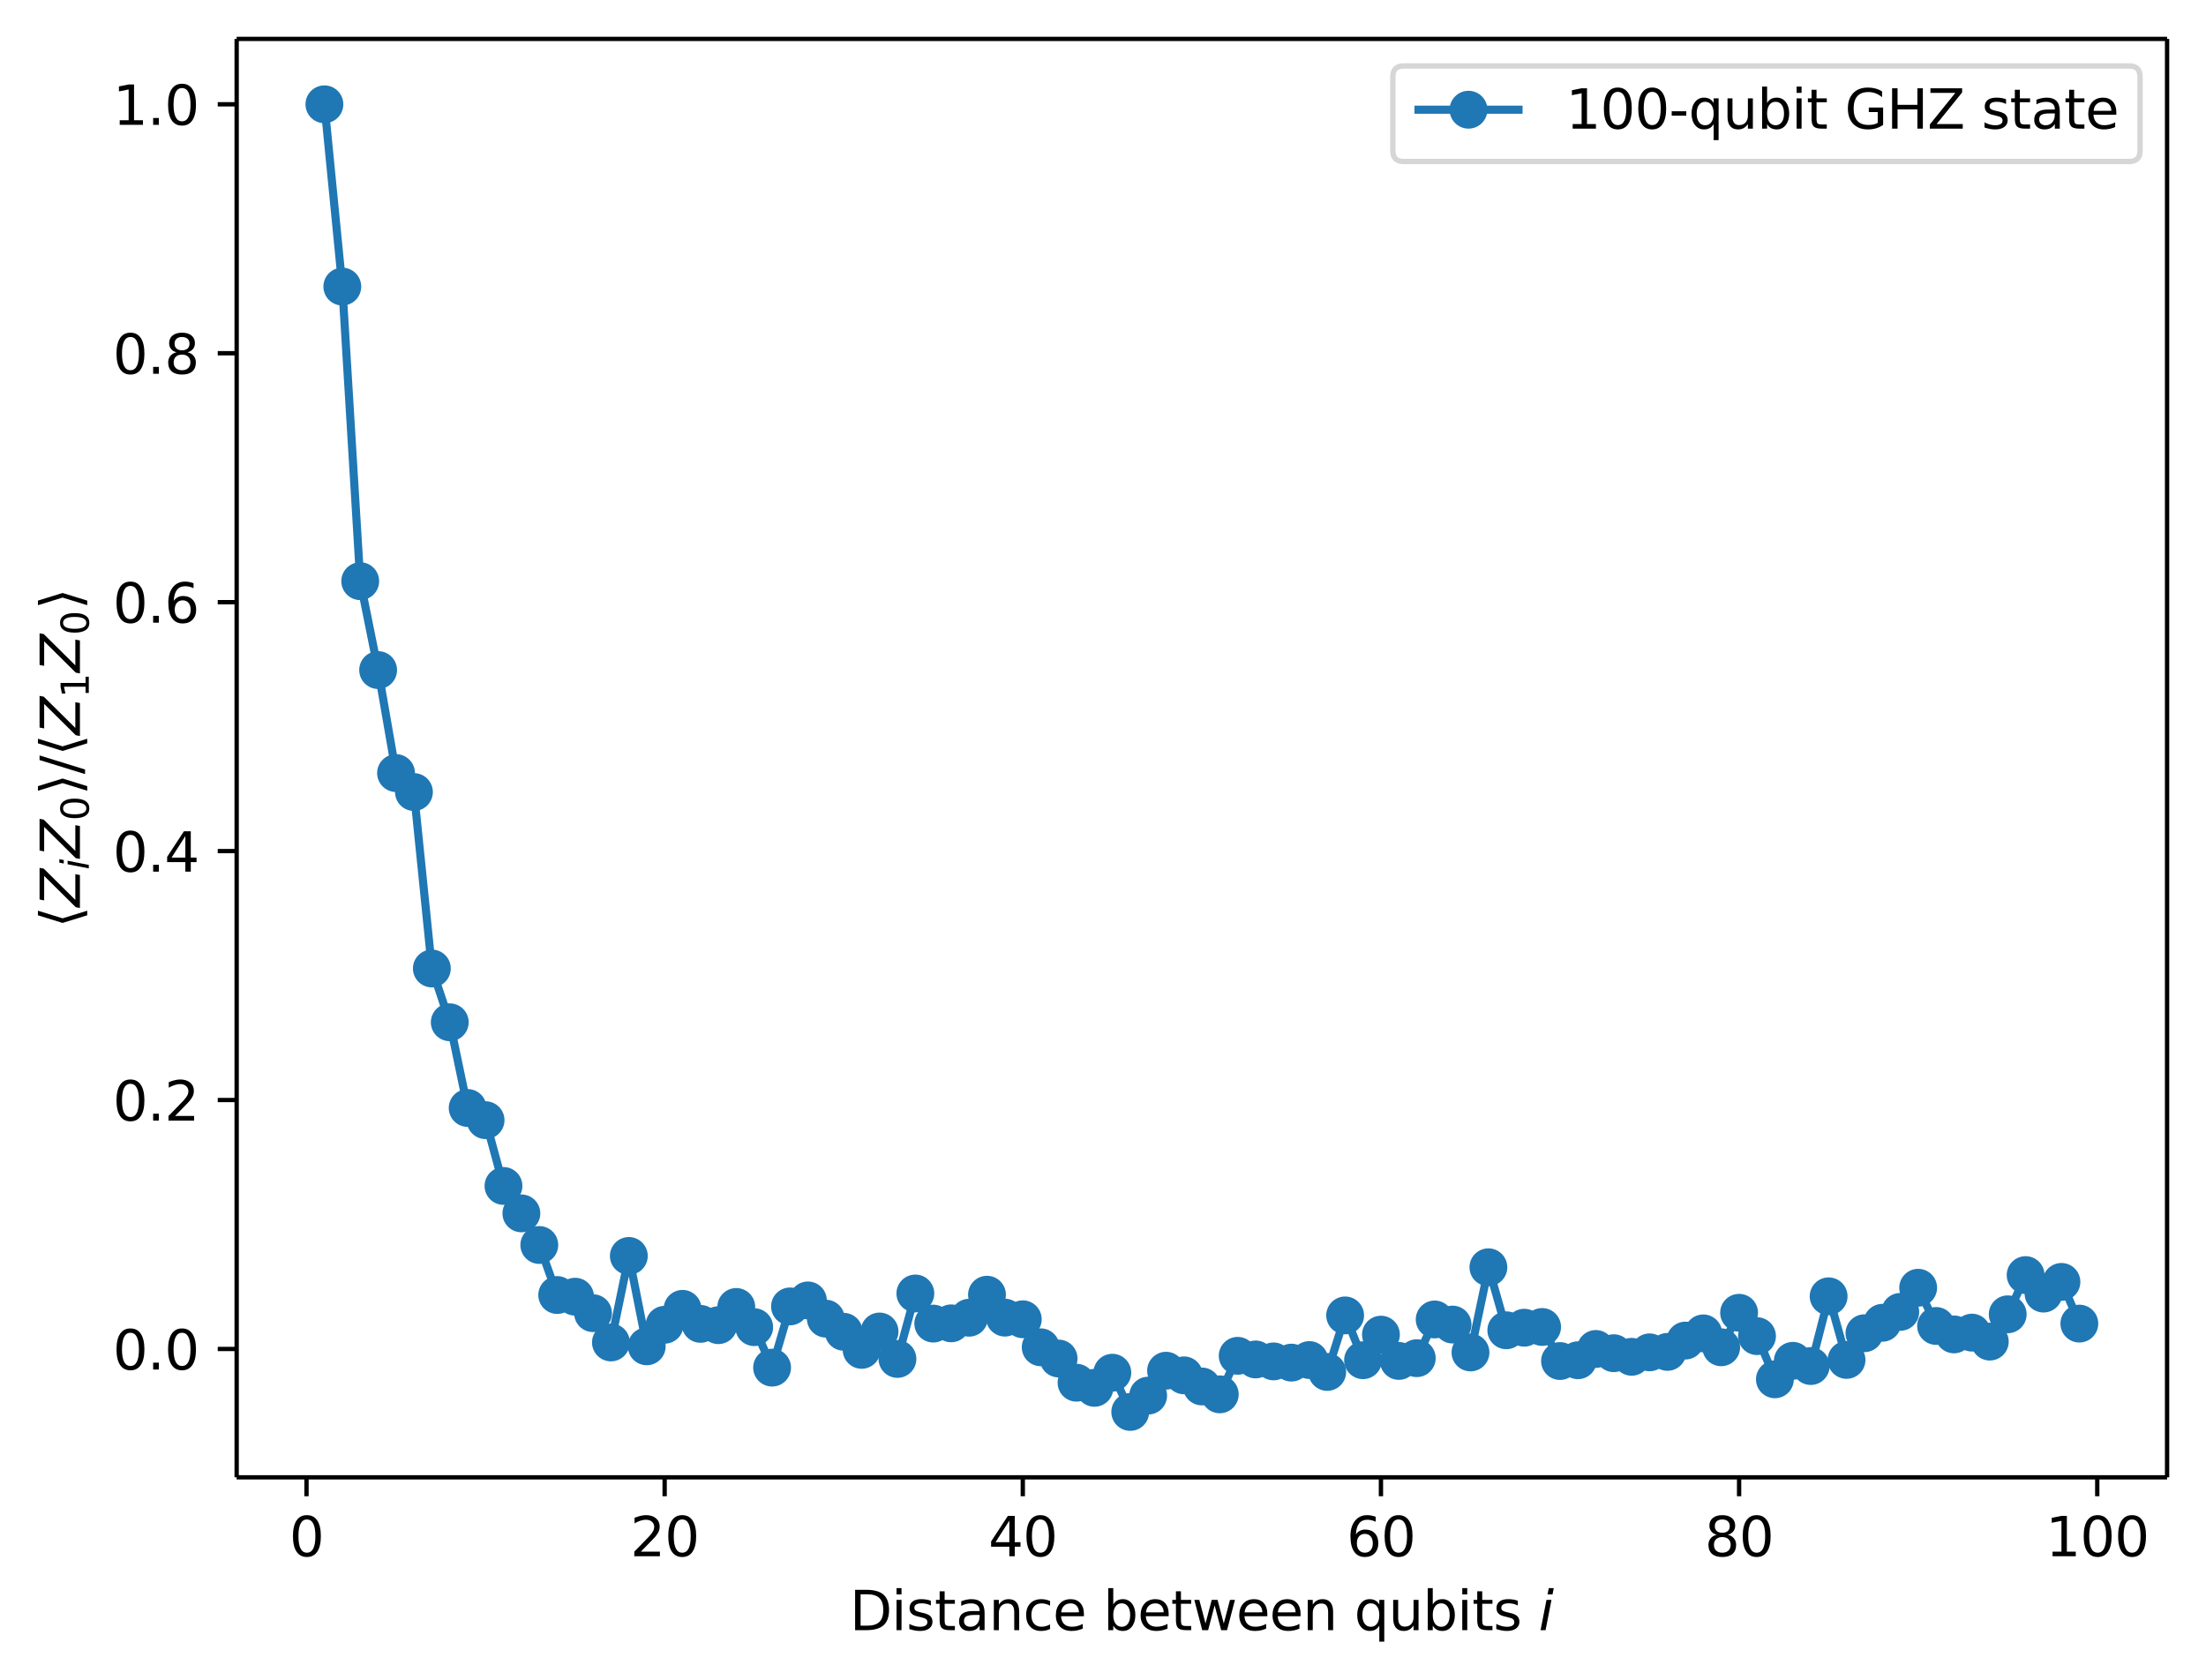
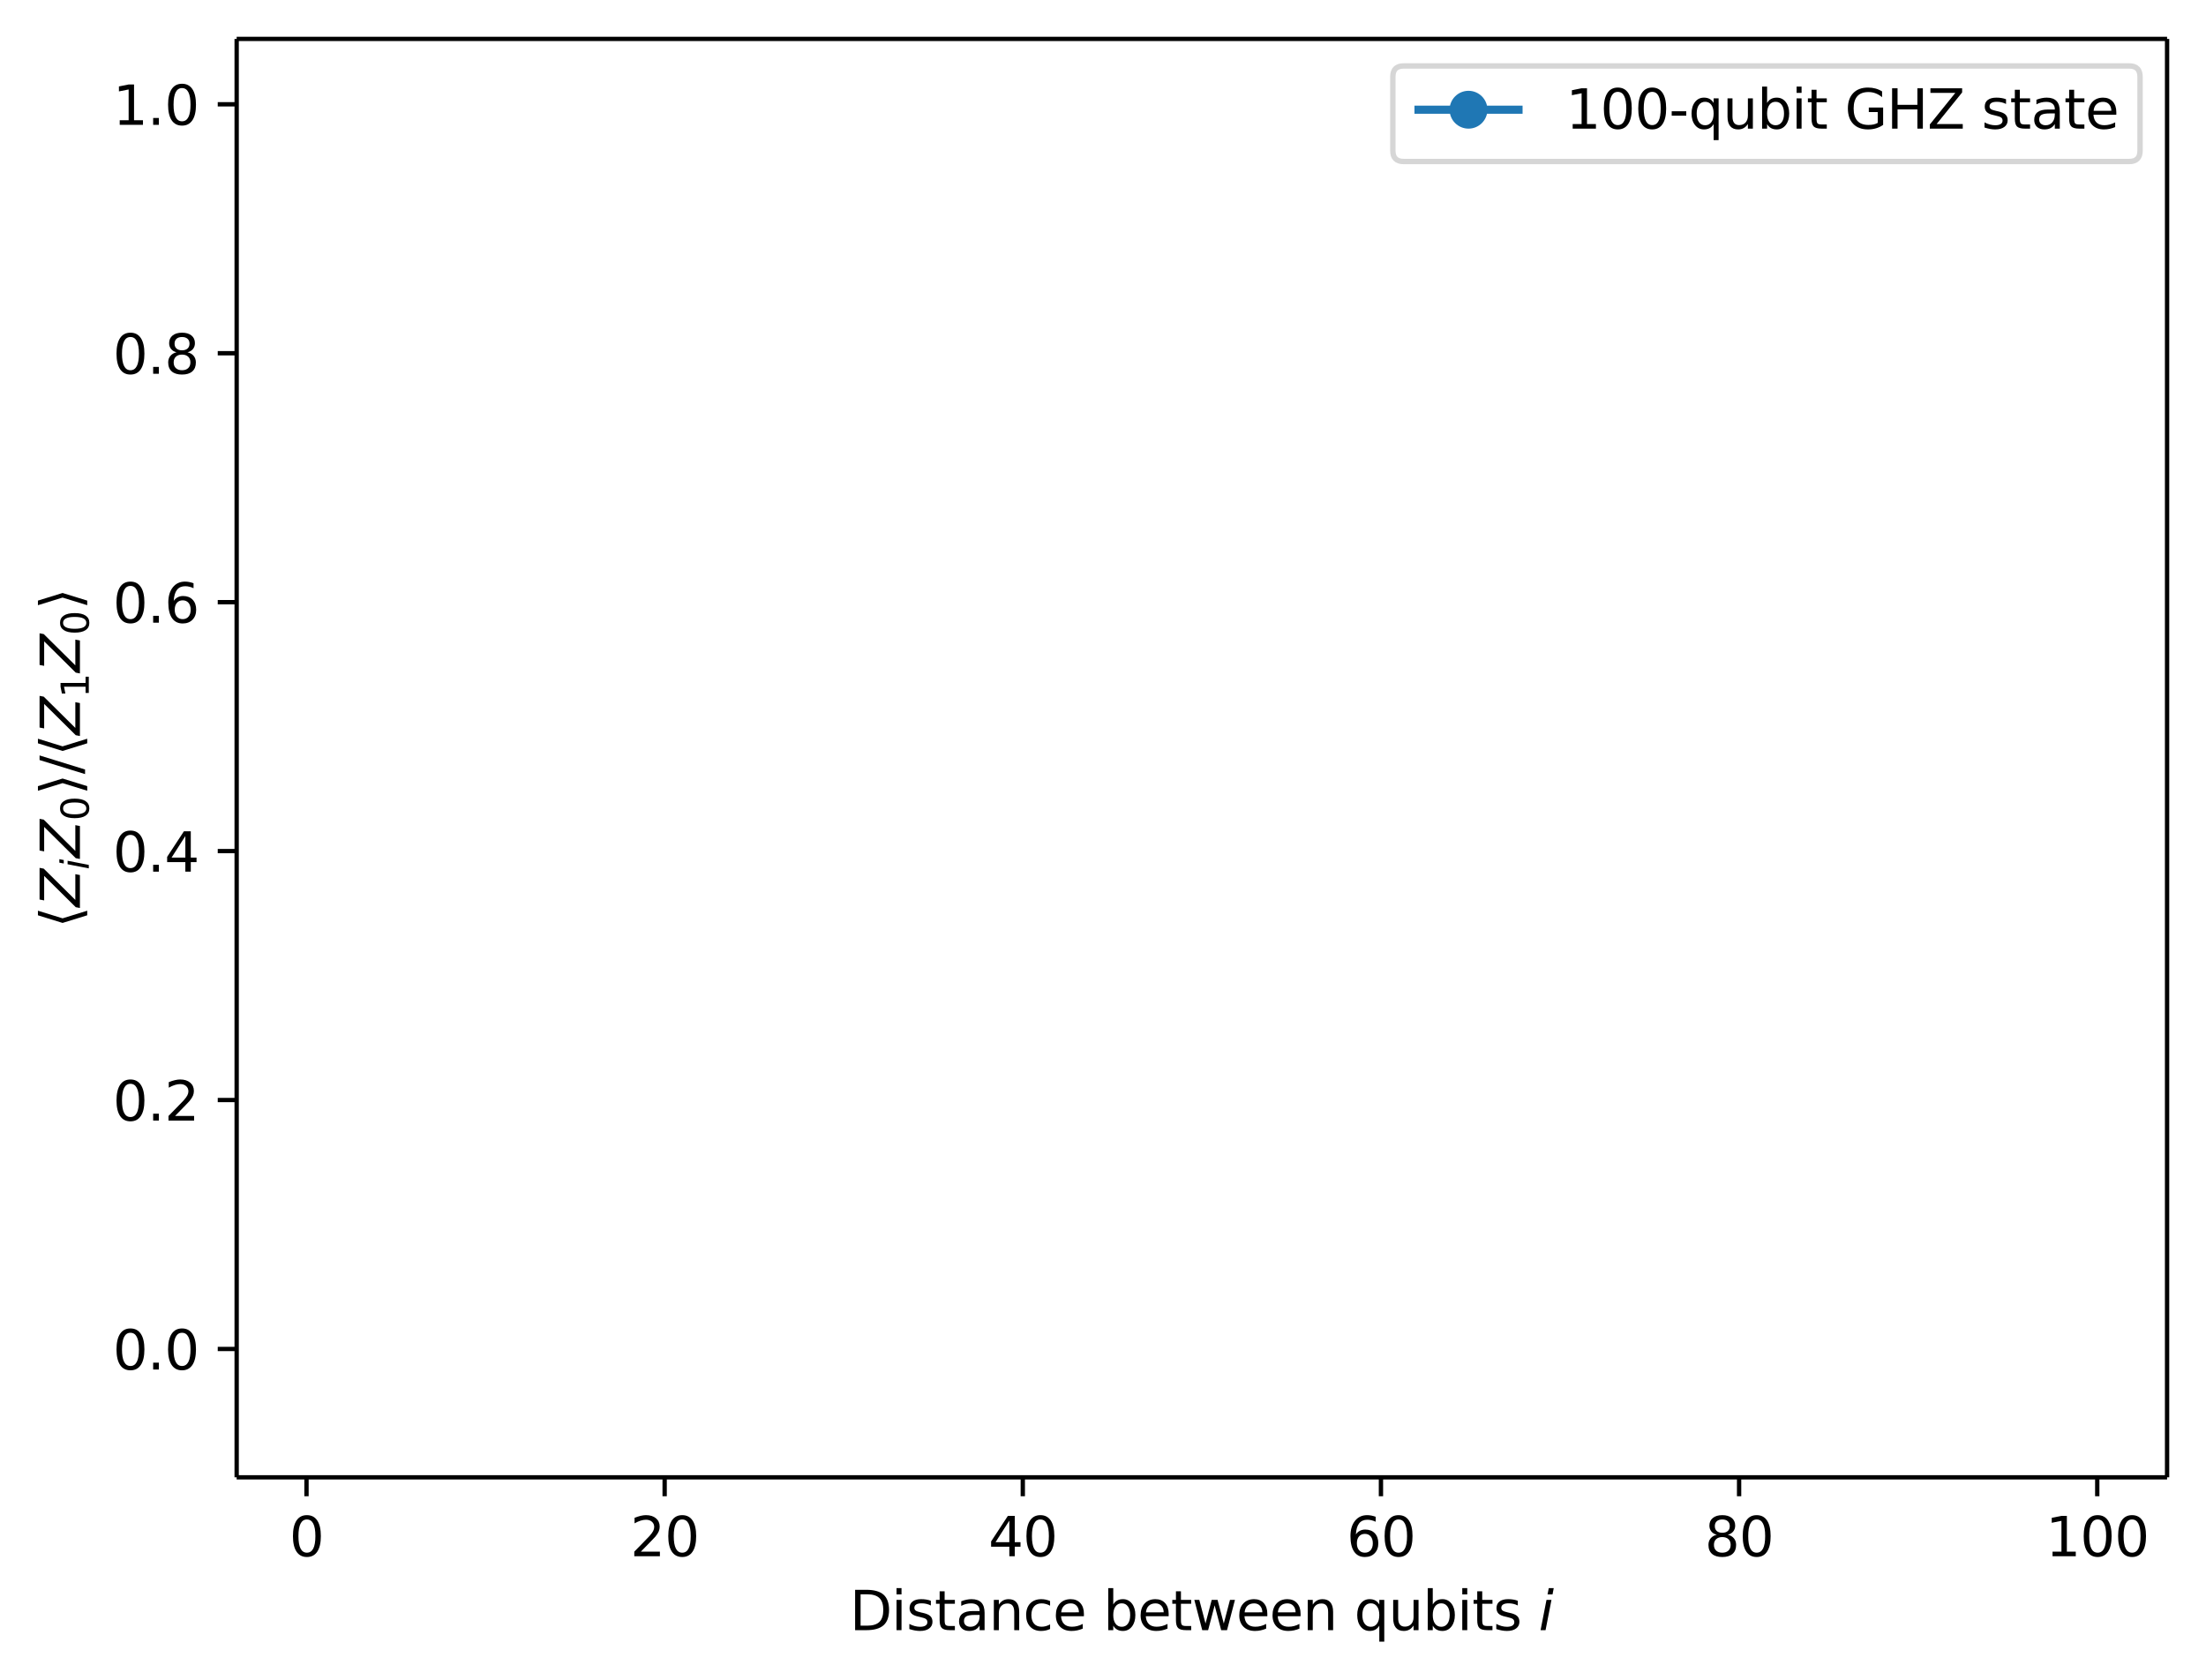
<svg xmlns="http://www.w3.org/2000/svg" xmlns:xlink="http://www.w3.org/1999/xlink" width="408.1pt" height="310.89pt" version="1.1" viewBox="0 0 408.1 310.89">
  <defs>
    <style type="text/css">*{stroke-linejoin: round; stroke-linecap: butt}</style>
  </defs>
  <path d="m0 310.89h408.1v-310.89h-408.1z" fill="#ffffff" />
  <path d="m43.781 273.31h357.12v-266.11h-357.12z" fill="#ffffff" />
  <defs>
    <path id="74202237dc5" d="m0 0v3.5" stroke="#000000" stroke-width=".8" />
  </defs>
  <use x="56.701" y="273.312" stroke="#000000" stroke-width=".8" xlink:href="#74202237dc5" />
  <g transform="translate(53.52 287.91) scale(.1 -.1)">
    <defs>
      <path id="DejaVuSans-30" transform="scale(.016)" d="m2034 4250q-487 0-733-480-245-479-245-1442 0-959 245-1439 246-480 733-480 491 0 736 480 246 480 246 1439 0 963-246 1442-245 480-736 480zm0 500q785 0 1199-621 414-620 414-1801 0-1178-414-1799-414-620-1199-620-784 0-1198 620-414 621-414 1799 0 1181 414 1801 414 621 1198 621z" />
    </defs>
    <use xlink:href="#DejaVuSans-30" />
  </g>
  <use x="122.957" y="273.312" stroke="#000000" stroke-width=".8" xlink:href="#74202237dc5" />
  <g transform="translate(116.59 287.91) scale(.1 -.1)">
    <defs>
      <path id="DejaVuSans-32" transform="scale(.016)" d="m1228 531h2203v-531h-2962v531q359 372 979 998 621 627 780 809 303 340 423 576 121 236 121 464 0 372-261 606-261 235-680 235-297 0-627-103-329-103-704-313v638q381 153 712 231 332 78 607 78 725 0 1156-363 431-362 431-968 0-288-108-546-107-257-392-607-78-91-497-524-418-433-1181-1211z" />
    </defs>
    <use xlink:href="#DejaVuSans-32" />
    <use transform="translate(63.623)" xlink:href="#DejaVuSans-30" />
  </g>
  <use x="189.213" y="273.312" stroke="#000000" stroke-width=".8" xlink:href="#74202237dc5" />
  <g transform="translate(182.85 287.91) scale(.1 -.1)">
    <defs>
      <path id="DejaVuSans-34" transform="scale(.016)" d="m2419 4116-1594-2491h1594v2491zm-166 550h794v-3041h666v-525h-666v-1100h-628v1100h-2106v609l1940 2957z" />
    </defs>
    <use xlink:href="#DejaVuSans-34" />
    <use transform="translate(63.623)" xlink:href="#DejaVuSans-30" />
  </g>
  <use x="255.469" y="273.312" stroke="#000000" stroke-width=".8" xlink:href="#74202237dc5" />
  <g transform="translate(249.11 287.91) scale(.1 -.1)">
    <defs>
      <path id="DejaVuSans-36" transform="scale(.016)" d="m2113 2584q-425 0-674-291-248-290-248-796 0-503 248-796 249-292 674-292t673 292q248 293 248 796 0 506-248 796-248 291-673 291zm1253 1979v-575q-238 112-480 171-242 60-480 60-625 0-955-422-329-422-376-1275 184 272 462 417 279 145 613 145 703 0 1111-427 408-426 408-1160 0-719-425-1154-425-434-1131-434-810 0-1238 620-428 621-428 1799 0 1106 525 1764t1409 658q238 0 480-47t505-140z" />
    </defs>
    <use xlink:href="#DejaVuSans-36" />
    <use transform="translate(63.623)" xlink:href="#DejaVuSans-30" />
  </g>
  <use x="321.725" y="273.312" stroke="#000000" stroke-width=".8" xlink:href="#74202237dc5" />
  <g transform="translate(315.36 287.91) scale(.1 -.1)">
    <defs>
      <path id="DejaVuSans-38" transform="scale(.016)" d="m2034 2216q-450 0-708-241-257-241-257-662 0-422 257-663 258-241 708-241t709 242q260 243 260 662 0 421-258 662-257 241-711 241zm-631 268q-406 100-633 378-226 279-226 679 0 559 398 884 399 325 1092 325 697 0 1094-325t397-884q0-400-227-679-226-278-629-378 456-106 710-416 255-309 255-755 0-679-414-1042-414-362-1186-362-771 0-1186 362-414 363-414 1042 0 446 256 755 257 310 713 416zm-231 997q0-362 226-565 227-203 636-203 407 0 636 203 230 203 230 565 0 363-230 566-229 203-636 203-409 0-636-203-226-203-226-566z" />
    </defs>
    <use xlink:href="#DejaVuSans-38" />
    <use transform="translate(63.623)" xlink:href="#DejaVuSans-30" />
  </g>
  <use x="387.981" y="273.312" stroke="#000000" stroke-width=".8" xlink:href="#74202237dc5" />
  <g transform="translate(378.44 287.91) scale(.1 -.1)">
    <defs>
      <path id="DejaVuSans-31" transform="scale(.016)" d="m794 531h1031v3560l-1122-225v575l1116 225h631v-4135h1031v-531h-2687v531z" />
    </defs>
    <use xlink:href="#DejaVuSans-31" />
    <use transform="translate(63.623)" xlink:href="#DejaVuSans-30" />
    <use transform="translate(127.25)" xlink:href="#DejaVuSans-30" />
  </g>
  <g transform="translate(157.19 301.59) scale(.1 -.1)">
    <defs>
      <path id="DejaVuSans-44" transform="scale(.016)" d="m1259 4147v-3628h763q966 0 1414 437 448 438 448 1382 0 937-448 1373t-1414 436h-763zm-631 519h1297q1356 0 1990-564 635-564 635-1764 0-1207-638-1773-637-565-1987-565h-1297v4666z" />
      <path id="DejaVuSans-69" transform="scale(.016)" d="m603 3500h575v-3500h-575v3500zm0 1363h575v-729h-575v729z" />
-       <path id="DejaVuSans-73" transform="scale(.016)" d="m2834 3397v-544q-243 125-506 187-262 63-544 63-428 0-642-131t-214-394q0-200 153-314t616-217l197-44q612-131 870-370t258-667q0-488-386-773-386-284-1061-284-281 0-586 55t-642 164v594q319-166 628-249 309-82 613-82 406 0 624 139 219 139 219 392 0 234-158 359-157 125-692 241l-200 47q-534 112-772 345-237 233-237 639 0 494 350 762 350 269 994 269 318 0 599-47 282-46 519-140z" />
+       <path id="DejaVuSans-73" transform="scale(.016)" d="m2834 3397v-544q-243 125-506 187-262 63-544 63-428 0-642-131t-214-394q0-200 153-314t616-217l197-44q612-131 870-370t258-667q0-488-386-773-386-284-1061-284-281 0-586 55t-642 164v594q319-166 628-249 309-82 613-82 406 0 624 139 219 139 219 392 0 234-158 359-157 125-692 241l-200 47q-534 112-772 345-237 233-237 639 0 494 350 762 350 269 994 269 318 0 599-47 282-46 519-140" />
      <path id="DejaVuSans-74" transform="scale(.016)" d="m1172 4494v-994h1184v-447h-1184v-1900q0-428 117-550t477-122h590v-481h-590q-666 0-919 248-253 249-253 905v1900h-422v447h422v994h578z" />
      <path id="DejaVuSans-61" transform="scale(.016)" d="m2194 1759q-697 0-966-159t-269-544q0-306 202-486 202-179 548-179 479 0 768 339t289 901v128h-572zm1147 238v-1997h-575v531q-197-318-491-470t-719-152q-537 0-855 302-317 302-317 808 0 590 395 890 396 300 1180 300h807v57q0 397-261 614t-733 217q-300 0-585-72-284-72-546-216v532q315 122 612 182 297 61 578 61 760 0 1135-394 375-393 375-1193z" />
      <path id="DejaVuSans-6e" transform="scale(.016)" d="m3513 2113v-2113h-575v2094q0 497-194 743-194 247-581 247-466 0-735-297-269-296-269-809v-1978h-578v3500h578v-544q207 316 486 472 280 156 646 156 603 0 912-373 310-373 310-1098z" />
      <path id="DejaVuSans-63" transform="scale(.016)" d="m3122 3366v-538q-244 135-489 202t-495 67q-560 0-870-355-309-354-309-995t309-996q310-354 870-354 250 0 495 67t489 202v-532q-241-112-499-168-257-57-548-57-791 0-1257 497-465 497-465 1341 0 856 470 1346 471 491 1290 491 265 0 518-55 253-54 491-163z" />
      <path id="DejaVuSans-65" transform="scale(.016)" d="m3597 1894v-281h-2644q38-594 358-905t892-311q331 0 642 81t618 244v-544q-310-131-635-200t-659-69q-838 0-1327 487-489 488-489 1320 0 859 464 1363 464 505 1252 505 706 0 1117-455 411-454 411-1235zm-575 169q-6 471-264 752-258 282-683 282-481 0-770-272t-333-766l2050 4z" />
      <path id="DejaVuSans-62" transform="scale(.016)" d="m3116 1747q0 634-261 995t-717 361q-457 0-718-361t-261-995 261-995 718-361q456 0 717 361t261 995zm-1957 1222q182 312 458 463 277 152 661 152 638 0 1036-506 399-506 399-1331t-399-1332q-398-506-1036-506-384 0-661 152-276 152-458 464v-525h-578v4863h578v-1894z" />
      <path id="DejaVuSans-77" transform="scale(.016)" d="m269 3500h575l719-2731 715 2731h678l719-2731 716 2731h575l-916-3500h-678l-753 2869-756-2869h-679l-915 3500z" />
      <path id="DejaVuSans-71" transform="scale(.016)" d="m947 1747q0-634 261-995t717-361 718 361q263 361 263 995t-263 995q-262 361-718 361t-717-361-261-995zm1959-1222q-181-312-458-464-276-152-664-152-634 0-1033 506-398 507-398 1332t398 1331q399 506 1033 506 388 0 664-152 277-151 458-463v531h575v-4831h-575v1856z" />
      <path id="DejaVuSans-75" transform="scale(.016)" d="m544 1381v2119h575v-2097q0-497 193-746 194-248 582-248 465 0 735 297 271 297 271 810v1984h575v-3500h-575v538q-209-319-486-474-276-155-642-155-603 0-916 375-312 375-312 1097zm1447 2203z" />
      <path id="DejaVuSans-Oblique-69" transform="scale(.016)" d="m1172 4863h575l-141-729h-575l141 729zm-263-1363h575l-684-3500h-575l684 3500z" />
    </defs>
    <use transform="translate(0 .016)" xlink:href="#DejaVuSans-44" />
    <use transform="translate(77.002 .016)" xlink:href="#DejaVuSans-69" />
    <use transform="translate(104.79 .016)" xlink:href="#DejaVuSans-73" />
    <use transform="translate(156.88 .016)" xlink:href="#DejaVuSans-74" />
    <use transform="translate(196.09 .016)" xlink:href="#DejaVuSans-61" />
    <use transform="translate(257.37 .016)" xlink:href="#DejaVuSans-6e" />
    <use transform="translate(320.75 .016)" xlink:href="#DejaVuSans-63" />
    <use transform="translate(375.73 .016)" xlink:href="#DejaVuSans-65" />
    <use transform="translate(437.26 .016)" xlink:href="#DejaVuSans-20" />
    <use transform="translate(469.04 .016)" xlink:href="#DejaVuSans-62" />
    <use transform="translate(532.52 .016)" xlink:href="#DejaVuSans-65" />
    <use transform="translate(594.04 .016)" xlink:href="#DejaVuSans-74" />
    <use transform="translate(633.25 .016)" xlink:href="#DejaVuSans-77" />
    <use transform="translate(715.04 .016)" xlink:href="#DejaVuSans-65" />
    <use transform="translate(776.56 .016)" xlink:href="#DejaVuSans-65" />
    <use transform="translate(838.09 .016)" xlink:href="#DejaVuSans-6e" />
    <use transform="translate(901.46 .016)" xlink:href="#DejaVuSans-20" />
    <use transform="translate(933.25 .016)" xlink:href="#DejaVuSans-71" />
    <use transform="translate(996.73 .016)" xlink:href="#DejaVuSans-75" />
    <use transform="translate(1060.1 .016)" xlink:href="#DejaVuSans-62" />
    <use transform="translate(1123.6 .016)" xlink:href="#DejaVuSans-69" />
    <use transform="translate(1151.4 .016)" xlink:href="#DejaVuSans-74" />
    <use transform="translate(1190.6 .016)" xlink:href="#DejaVuSans-73" />
    <use transform="translate(1242.7 .016)" xlink:href="#DejaVuSans-20" />
    <use transform="translate(1274.5 .016)" xlink:href="#DejaVuSans-Oblique-69" />
  </g>
  <defs>
    <path id="a2b1e3c4c59" d="m0 0h-3.5" stroke="#000000" stroke-width=".8" />
  </defs>
  <use x="43.781" y="249.567" stroke="#000000" stroke-width=".8" xlink:href="#a2b1e3c4c59" />
  <g transform="translate(20.878 253.37) scale(.1 -.1)">
    <defs>
      <path id="DejaVuSans-2e" transform="scale(.016)" d="m684 794h660v-794h-660v794z" />
    </defs>
    <use xlink:href="#DejaVuSans-30" />
    <use transform="translate(63.623)" xlink:href="#DejaVuSans-2e" />
    <use transform="translate(95.41)" xlink:href="#DejaVuSans-30" />
  </g>
  <use x="43.781" y="203.512" stroke="#000000" stroke-width=".8" xlink:href="#a2b1e3c4c59" />
  <g transform="translate(20.878 207.31) scale(.1 -.1)">
    <use xlink:href="#DejaVuSans-30" />
    <use transform="translate(63.623)" xlink:href="#DejaVuSans-2e" />
    <use transform="translate(95.41)" xlink:href="#DejaVuSans-32" />
  </g>
  <use x="43.781" y="157.458" stroke="#000000" stroke-width=".8" xlink:href="#a2b1e3c4c59" />
  <g transform="translate(20.878 161.26) scale(.1 -.1)">
    <use xlink:href="#DejaVuSans-30" />
    <use transform="translate(63.623)" xlink:href="#DejaVuSans-2e" />
    <use transform="translate(95.41)" xlink:href="#DejaVuSans-34" />
  </g>
  <use x="43.781" y="111.404" stroke="#000000" stroke-width=".8" xlink:href="#a2b1e3c4c59" />
  <g transform="translate(20.878 115.2) scale(.1 -.1)">
    <use xlink:href="#DejaVuSans-30" />
    <use transform="translate(63.623)" xlink:href="#DejaVuSans-2e" />
    <use transform="translate(95.41)" xlink:href="#DejaVuSans-36" />
  </g>
  <use x="43.781" y="65.35" stroke="#000000" stroke-width=".8" xlink:href="#a2b1e3c4c59" />
  <g transform="translate(20.878 69.149) scale(.1 -.1)">
    <use xlink:href="#DejaVuSans-30" />
    <use transform="translate(63.623)" xlink:href="#DejaVuSans-2e" />
    <use transform="translate(95.41)" xlink:href="#DejaVuSans-38" />
  </g>
  <use x="43.781" y="19.296" stroke="#000000" stroke-width=".8" xlink:href="#a2b1e3c4c59" />
  <g transform="translate(20.878 23.095) scale(.1 -.1)">
    <use xlink:href="#DejaVuSans-31" />
    <use transform="translate(63.623)" xlink:href="#DejaVuSans-2e" />
    <use transform="translate(95.41)" xlink:href="#DejaVuSans-30" />
  </g>
  <g transform="translate(14.798 171.66) rotate(-90) scale(.1 -.1)">
    <defs>
      <path id="DejaVuSans-27e8" transform="scale(.016)" d="m572 2006 881 2850h531l-881-2850 881-2850h-531l-881 2850z" />
      <path id="DejaVuSans-Oblique-5a" transform="scale(.016)" d="m838 4666h3662l-91-482-3615-3653h2975l-100-531h-3810l91 481 3616 3653h-2828l100 532z" />
      <path id="DejaVuSans-27e9" transform="scale(.016)" d="m1925 2006-881-2850h-531l881 2850-881 2850h531l881-2850z" />
      <path id="DejaVuSans-2f" transform="scale(.016)" d="m1625 4666h531l-1625-5260h-531l1625 5260z" />
    </defs>
    <use transform="translate(0 .125)" xlink:href="#DejaVuSans-27e8" />
    <use transform="translate(39.014 .125)" xlink:href="#DejaVuSans-Oblique-5a" />
    <use transform="translate(107.52 -16.281) scale(.7)" xlink:href="#DejaVuSans-Oblique-69" />
    <use transform="translate(129.7 .125)" xlink:href="#DejaVuSans-Oblique-5a" />
    <use transform="translate(198.21 -16.281) scale(.7)" xlink:href="#DejaVuSans-30" />
    <use transform="translate(245.48 .125)" xlink:href="#DejaVuSans-27e9" />
    <use transform="translate(284.49 .125)" xlink:href="#DejaVuSans-2f" />
    <use transform="translate(318.18 .125)" xlink:href="#DejaVuSans-27e8" />
    <use transform="translate(357.2 .125)" xlink:href="#DejaVuSans-Oblique-5a" />
    <use transform="translate(425.7 -16.281) scale(.7)" xlink:href="#DejaVuSans-31" />
    <use transform="translate(472.97 .125)" xlink:href="#DejaVuSans-Oblique-5a" />
    <use transform="translate(541.48 -16.281) scale(.7)" xlink:href="#DejaVuSans-30" />
    <use transform="translate(588.75 .125)" xlink:href="#DejaVuSans-27e9" />
  </g>
-   <path d="m60.014 19.296 3.313 33.723 3.313 54.501 3.313 16.446 3.313 19.059 3.313 3.507 3.313 32.642 3.313 9.953 3.313 15.855 3.313 2.257 3.313 12.165 3.313 5.075 3.313 5.849 3.313 9.255 3.313 0.311 3.313 3.048 3.313 5.417 3.313-16.002 3.313 16.717 3.313-3.988 3.313-2.943 3.313 2.777 3.313 0.242 3.313-3.37 3.313 3.736 3.313 7.49 3.313-11.326 3.313-1.11 3.313 3.372 3.313 2.433 3.313 3.342 3.313-3.398 3.313 5.079 3.313-12.112 3.313 5.57 3.313-0.045 3.313-1.041 3.313-4.258 3.313 4.242 3.313 0.305 3.313 5.183 3.313 2.079 3.313 4.474 3.313 0.949 3.313-2.799 3.313 7.257 3.313-3.018 3.313-4.61 3.313 0.857 3.313 2.056 3.313 1.459 3.313-7.128 3.313 0.671 3.313 0.362 3.313 0.227 3.313-0.478 3.313 2.201 3.313-10.458 3.313 8.291 3.313-4.732 3.313 4.864 3.313-0.511 3.313-7.163 3.313 0.945 3.313 5.159 3.313-15.757 3.313 11.657 3.313-0.478 3.313-0.135 3.313 6.302 3.313-0.147 3.313-2.086 3.313 0.783 3.313 0.668 3.313-0.826 3.313-0.085 3.313-2.094 3.313-1.329 3.313 2.57 3.313-6.385 3.313 4.323 3.313 7.989 3.313-3.422 3.313 0.965 3.313-12.9 3.313 11.766 3.313-4.937 3.313-1.931 3.313-2.018 3.313-4.465 3.313 7.069 3.313 1.561 3.313-0.328 3.313 1.661 3.313-5.048 3.313-7.256 3.313 3.422 3.313-2.16 3.313 7.713" clip-path="url(#893fe9f7941)" fill="none" stroke="#1f77b4" stroke-linecap="square" stroke-width="1.5" />
  <defs>
    <path id="c8b4cf7db5a" d="m0 3c0.796 0 1.559-0.316 2.121-0.879 0.563-0.563 0.879-1.326 0.879-2.121s-0.316-1.559-0.879-2.121c-0.563-0.563-1.326-0.879-2.121-0.879s-1.559 0.316-2.121 0.879c-0.563 0.563-0.879 1.326-0.879 2.121s0.316 1.559 0.879 2.121c0.563 0.563 1.326 0.879 2.121 0.879z" stroke="#1f77b4" />
  </defs>
  <g clip-path="url(#893fe9f7941)" fill="#1f77b4" stroke="#1f77b4">
    <use x="60.014" y="19.296" xlink:href="#c8b4cf7db5a" />
    <use x="63.327" y="53.019" xlink:href="#c8b4cf7db5a" />
    <use x="66.64" y="107.52" xlink:href="#c8b4cf7db5a" />
    <use x="69.952" y="123.966" xlink:href="#c8b4cf7db5a" />
    <use x="73.265" y="143.025" xlink:href="#c8b4cf7db5a" />
    <use x="76.578" y="146.532" xlink:href="#c8b4cf7db5a" />
    <use x="79.891" y="179.174" xlink:href="#c8b4cf7db5a" />
    <use x="83.204" y="189.127" xlink:href="#c8b4cf7db5a" />
    <use x="86.516" y="204.982" xlink:href="#c8b4cf7db5a" />
    <use x="89.829" y="207.239" xlink:href="#c8b4cf7db5a" />
    <use x="93.142" y="219.404" xlink:href="#c8b4cf7db5a" />
    <use x="96.455" y="224.479" xlink:href="#c8b4cf7db5a" />
    <use x="99.768" y="230.329" xlink:href="#c8b4cf7db5a" />
    <use x="103.08" y="239.584" xlink:href="#c8b4cf7db5a" />
    <use x="106.393" y="239.895" xlink:href="#c8b4cf7db5a" />
    <use x="109.706" y="242.943" xlink:href="#c8b4cf7db5a" />
    <use x="113.019" y="248.359" xlink:href="#c8b4cf7db5a" />
    <use x="116.332" y="232.357" xlink:href="#c8b4cf7db5a" />
    <use x="119.644" y="249.075" xlink:href="#c8b4cf7db5a" />
    <use x="122.957" y="245.086" xlink:href="#c8b4cf7db5a" />
    <use x="126.27" y="242.144" xlink:href="#c8b4cf7db5a" />
    <use x="129.583" y="244.921" xlink:href="#c8b4cf7db5a" />
    <use x="132.896" y="245.163" xlink:href="#c8b4cf7db5a" />
    <use x="136.208" y="241.793" xlink:href="#c8b4cf7db5a" />
    <use x="139.521" y="245.529" xlink:href="#c8b4cf7db5a" />
    <use x="142.834" y="253.019" xlink:href="#c8b4cf7db5a" />
    <use x="146.147" y="241.693" xlink:href="#c8b4cf7db5a" />
    <use x="149.46" y="240.584" xlink:href="#c8b4cf7db5a" />
    <use x="152.772" y="243.956" xlink:href="#c8b4cf7db5a" />
    <use x="156.085" y="246.389" xlink:href="#c8b4cf7db5a" />
    <use x="159.398" y="249.731" xlink:href="#c8b4cf7db5a" />
    <use x="162.711" y="246.333" xlink:href="#c8b4cf7db5a" />
    <use x="166.024" y="251.411" xlink:href="#c8b4cf7db5a" />
    <use x="169.336" y="239.299" xlink:href="#c8b4cf7db5a" />
    <use x="172.649" y="244.87" xlink:href="#c8b4cf7db5a" />
    <use x="175.962" y="244.825" xlink:href="#c8b4cf7db5a" />
    <use x="179.275" y="243.784" xlink:href="#c8b4cf7db5a" />
    <use x="182.588" y="239.527" xlink:href="#c8b4cf7db5a" />
    <use x="185.9" y="243.768" xlink:href="#c8b4cf7db5a" />
    <use x="189.213" y="244.073" xlink:href="#c8b4cf7db5a" />
    <use x="192.526" y="249.256" xlink:href="#c8b4cf7db5a" />
    <use x="195.839" y="251.335" xlink:href="#c8b4cf7db5a" />
    <use x="199.152" y="255.809" xlink:href="#c8b4cf7db5a" />
    <use x="202.464" y="256.757" xlink:href="#c8b4cf7db5a" />
    <use x="205.777" y="253.959" xlink:href="#c8b4cf7db5a" />
    <use x="209.09" y="261.216" xlink:href="#c8b4cf7db5a" />
    <use x="212.403" y="258.198" xlink:href="#c8b4cf7db5a" />
    <use x="215.716" y="253.588" xlink:href="#c8b4cf7db5a" />
    <use x="219.028" y="254.445" xlink:href="#c8b4cf7db5a" />
    <use x="222.341" y="256.501" xlink:href="#c8b4cf7db5a" />
    <use x="225.654" y="257.96" xlink:href="#c8b4cf7db5a" />
    <use x="228.967" y="250.832" xlink:href="#c8b4cf7db5a" />
    <use x="232.28" y="251.503" xlink:href="#c8b4cf7db5a" />
    <use x="235.592" y="251.865" xlink:href="#c8b4cf7db5a" />
    <use x="238.905" y="252.092" xlink:href="#c8b4cf7db5a" />
    <use x="242.218" y="251.614" xlink:href="#c8b4cf7db5a" />
    <use x="245.531" y="253.815" xlink:href="#c8b4cf7db5a" />
    <use x="248.844" y="243.357" xlink:href="#c8b4cf7db5a" />
    <use x="252.156" y="251.648" xlink:href="#c8b4cf7db5a" />
    <use x="255.469" y="246.916" xlink:href="#c8b4cf7db5a" />
    <use x="258.782" y="251.78" xlink:href="#c8b4cf7db5a" />
    <use x="262.095" y="251.269" xlink:href="#c8b4cf7db5a" />
    <use x="265.408" y="244.106" xlink:href="#c8b4cf7db5a" />
    <use x="268.72" y="245.051" xlink:href="#c8b4cf7db5a" />
    <use x="272.033" y="250.21" xlink:href="#c8b4cf7db5a" />
    <use x="275.346" y="234.453" xlink:href="#c8b4cf7db5a" />
    <use x="278.659" y="246.11" xlink:href="#c8b4cf7db5a" />
    <use x="281.972" y="245.632" xlink:href="#c8b4cf7db5a" />
    <use x="285.284" y="245.497" xlink:href="#c8b4cf7db5a" />
    <use x="288.597" y="251.799" xlink:href="#c8b4cf7db5a" />
    <use x="291.91" y="251.652" xlink:href="#c8b4cf7db5a" />
    <use x="295.223" y="249.567" xlink:href="#c8b4cf7db5a" />
    <use x="298.536" y="250.349" xlink:href="#c8b4cf7db5a" />
    <use x="301.848" y="251.017" xlink:href="#c8b4cf7db5a" />
    <use x="305.161" y="250.191" xlink:href="#c8b4cf7db5a" />
    <use x="308.474" y="250.106" xlink:href="#c8b4cf7db5a" />
    <use x="311.787" y="248.013" xlink:href="#c8b4cf7db5a" />
    <use x="315.1" y="246.683" xlink:href="#c8b4cf7db5a" />
    <use x="318.412" y="249.254" xlink:href="#c8b4cf7db5a" />
    <use x="321.725" y="242.869" xlink:href="#c8b4cf7db5a" />
    <use x="325.038" y="247.192" xlink:href="#c8b4cf7db5a" />
    <use x="328.351" y="255.181" xlink:href="#c8b4cf7db5a" />
    <use x="331.664" y="251.759" xlink:href="#c8b4cf7db5a" />
    <use x="334.976" y="252.724" xlink:href="#c8b4cf7db5a" />
    <use x="338.289" y="239.824" xlink:href="#c8b4cf7db5a" />
    <use x="341.602" y="251.591" xlink:href="#c8b4cf7db5a" />
    <use x="344.915" y="246.653" xlink:href="#c8b4cf7db5a" />
    <use x="348.228" y="244.722" xlink:href="#c8b4cf7db5a" />
    <use x="351.541" y="242.704" xlink:href="#c8b4cf7db5a" />
    <use x="354.853" y="238.24" xlink:href="#c8b4cf7db5a" />
    <use x="358.166" y="245.309" xlink:href="#c8b4cf7db5a" />
    <use x="361.479" y="246.87" xlink:href="#c8b4cf7db5a" />
    <use x="364.792" y="246.542" xlink:href="#c8b4cf7db5a" />
    <use x="368.105" y="248.203" xlink:href="#c8b4cf7db5a" />
    <use x="371.417" y="243.154" xlink:href="#c8b4cf7db5a" />
    <use x="374.73" y="235.898" xlink:href="#c8b4cf7db5a" />
    <use x="378.043" y="239.32" xlink:href="#c8b4cf7db5a" />
    <use x="381.356" y="237.16" xlink:href="#c8b4cf7db5a" />
    <use x="384.669" y="244.873" xlink:href="#c8b4cf7db5a" />
  </g>
  <path d="m43.781 273.31v-266.11" fill="none" stroke="#000000" stroke-linecap="square" stroke-width=".8" />
  <path d="m400.9 273.31v-266.11" fill="none" stroke="#000000" stroke-linecap="square" stroke-width=".8" />
  <path d="m43.781 273.31h357.12" fill="none" stroke="#000000" stroke-linecap="square" stroke-width=".8" />
  <path d="m43.781 7.2h357.12" fill="none" stroke="#000000" stroke-linecap="square" stroke-width=".8" />
  <path d="m259.67 29.878h134.23q2 0 2-2v-13.678q0-2-2-2h-134.23q-2 0-2 2v13.678q0 2 2 2z" fill="#ffffff" opacity=".8" stroke="#cccccc" />
  <path d="m261.67 20.298h10 10" fill="none" stroke="#1f77b4" stroke-linecap="square" stroke-width="1.5" />
  <use x="271.667" y="20.298" fill="#1f77b4" stroke="#1f77b4" xlink:href="#c8b4cf7db5a" />
  <g transform="translate(289.67 23.798) scale(.1 -.1)">
    <defs>
      <path id="DejaVuSans-2d" transform="scale(.016)" d="m313 2009h1684v-512h-1684v512z" />
      <path id="DejaVuSans-47" transform="scale(.016)" d="m3809 666v1253h-1031v519h1656v-2004q-365-259-806-392-440-133-940-133-1094 0-1712 639-617 640-617 1780 0 1144 617 1783 618 639 1712 639 456 0 867-113 411-112 758-331v-672q-350 297-744 447t-828 150q-857 0-1287-478-429-478-429-1425 0-944 429-1422 430-478 1287-478 334 0 596 58 263 58 472 180z" />
      <path id="DejaVuSans-48" transform="scale(.016)" d="m628 4666h631v-1913h2294v1913h631v-4666h-631v2222h-2294v-2222h-631v4666z" />
      <path id="DejaVuSans-5a" transform="scale(.016)" d="m359 4666h3666v-482l-2950-3653h3022v-531h-3809v481l2950 3653h-2879v532z" />
    </defs>
    <use xlink:href="#DejaVuSans-31" />
    <use transform="translate(63.623)" xlink:href="#DejaVuSans-30" />
    <use transform="translate(127.25)" xlink:href="#DejaVuSans-30" />
    <use transform="translate(190.87)" xlink:href="#DejaVuSans-2d" />
    <use transform="translate(226.95)" xlink:href="#DejaVuSans-71" />
    <use transform="translate(290.43)" xlink:href="#DejaVuSans-75" />
    <use transform="translate(353.81)" xlink:href="#DejaVuSans-62" />
    <use transform="translate(417.29)" xlink:href="#DejaVuSans-69" />
    <use transform="translate(445.07)" xlink:href="#DejaVuSans-74" />
    <use transform="translate(484.28)" xlink:href="#DejaVuSans-20" />
    <use transform="translate(516.06)" xlink:href="#DejaVuSans-47" />
    <use transform="translate(593.55)" xlink:href="#DejaVuSans-48" />
    <use transform="translate(668.75)" xlink:href="#DejaVuSans-5a" />
    <use transform="translate(737.26)" xlink:href="#DejaVuSans-20" />
    <use transform="translate(769.04)" xlink:href="#DejaVuSans-73" />
    <use transform="translate(821.14)" xlink:href="#DejaVuSans-74" />
    <use transform="translate(860.35)" xlink:href="#DejaVuSans-61" />
    <use transform="translate(921.63)" xlink:href="#DejaVuSans-74" />
    <use transform="translate(960.84)" xlink:href="#DejaVuSans-65" />
  </g>
  <defs>
    <clipPath id="893fe9f7941">
-       <rect x="43.781" y="7.2" width="357.12" height="266.11" />
-     </clipPath>
+       </clipPath>
  </defs>
</svg>